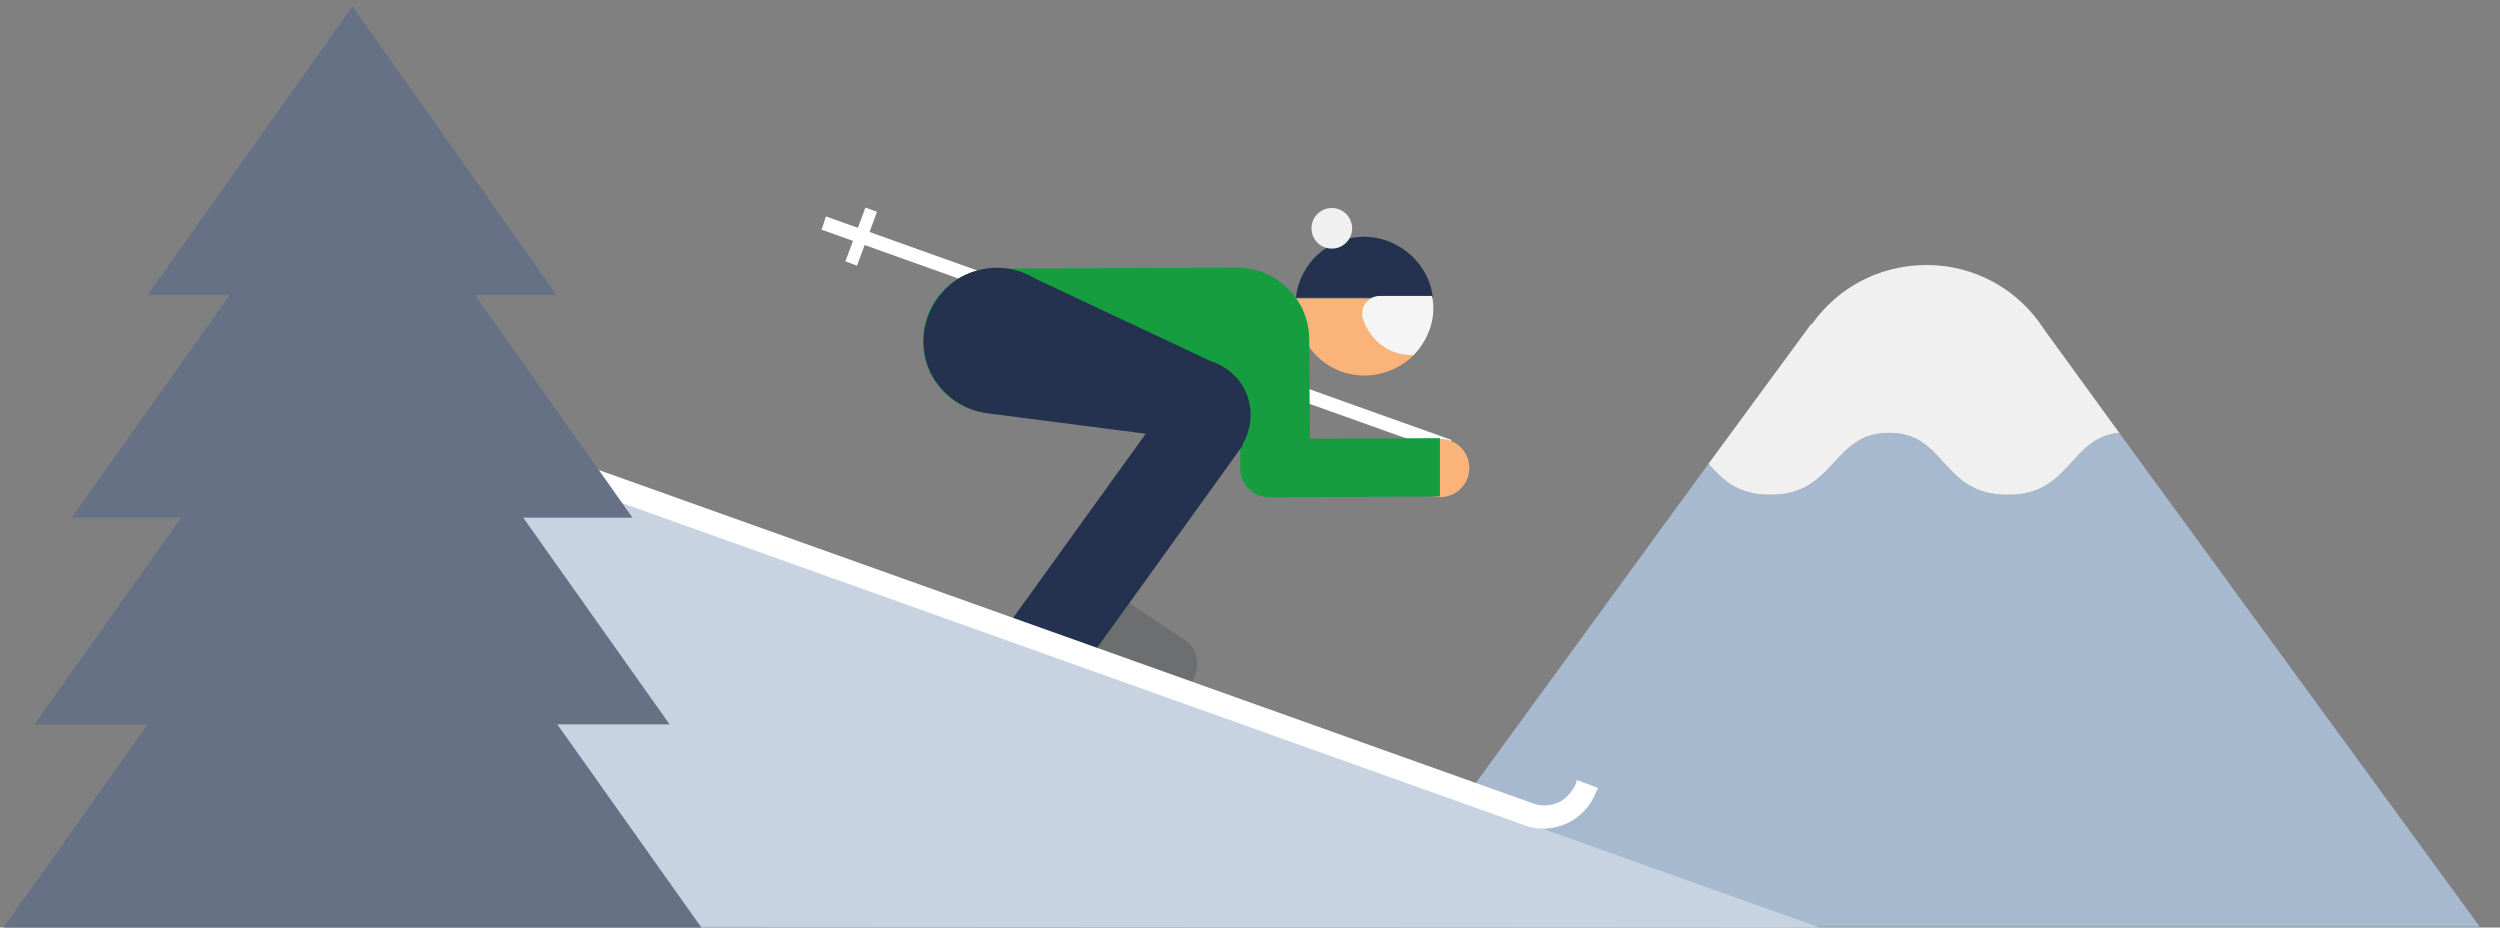
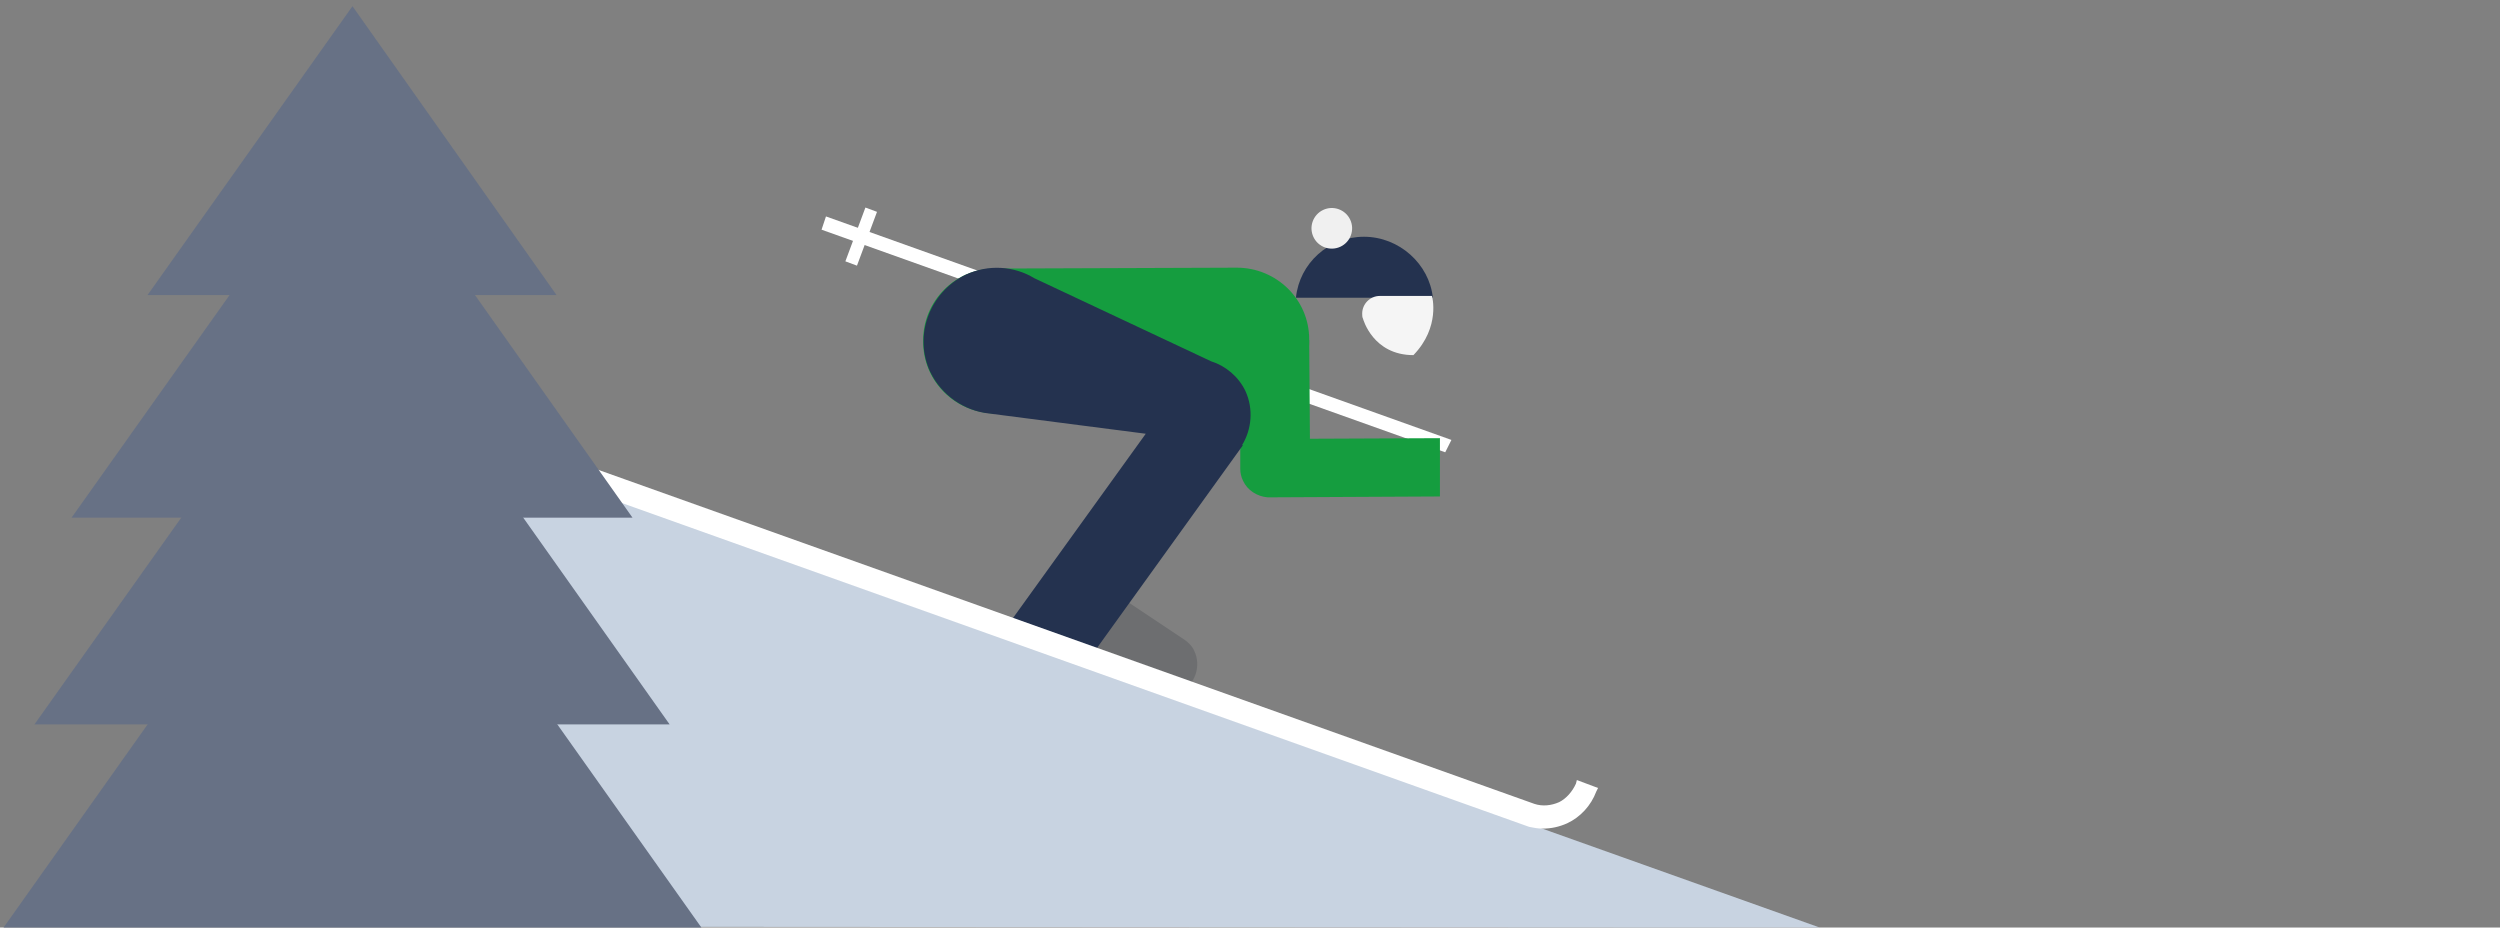
<svg xmlns="http://www.w3.org/2000/svg" version="1.1" id="Layer_1" x="0px" y="0px" viewBox="0 0 283 105" enable-background="new 0 0 283 105" xml:space="preserve">
  <rect x="0" y="0" width="283" height="105" fill="#808080" stroke="none" />
-   <path fill="#A7B9CF" d="M280.7,104.9L239.9,49c-5.6,0.5-5.5,7-12.5,7h-0.2c-7.3,0-6.9-7-13.3-7h-0.1c-6.4,0-5.9,7-13.3,7h-0.2  c-3.6,0-5.3-1.7-6.9-3.5l-38.2,52.4H280.7z" />
-   <path fill="#F0F0F0" d="M200.3,56h0.2c7.3,0,6.9-7,13.3-7h0.1c6.4,0,5.9,7,13.3,7h0.2c7,0,6.9-6.5,12.5-7l-8.5-11.7  c-2.8-4.4-7.7-7.3-13.3-7.3c-5.4,0-10.1,2.6-13,6.7l-0.1,0l-11.6,15.8C195,54.3,196.7,56,200.3,56z" />
  <polygon fill="#C8D3E1" points="46.4,48.1 46.7,104.9 206,105 " />
  <polygon fill="#677185" points="16.7,33.4 39.9,0.7 63,33.4 " />
  <polygon fill="#677185" points="3.9,82 39.9,31.3 75.8,82 " />
  <polygon fill="#677185" points="0.4,105 39.9,49.3 79.4,105 " />
  <path fill="#24324F" d="M154.4,26.8c-4,0-7.3,3-7.7,6.9l15.5,0C161.8,29.9,158.4,26.8,154.4,26.8z" />
-   <rect x="146.7" y="33.8" fill="#FAB47A" width="9.4" height="1.6" />
-   <path fill="#FAB47A" d="M162.2,34.6c0,2.2-0.8,4.4-2.6,6c-3.3,2.8-8.2,2.5-11-0.8c-1.3-1.5-1.9-3.4-1.9-5.3L162.2,34.6z" />
  <ellipse transform="matrix(0.904 -0.427 0.427 0.904 3.421 66.914)" fill="#F0F0F0" cx="150.8" cy="25.8" rx="2.3" ry="2.3" />
  <path fill="#6D6E70" d="M135.2,73.7c-0.2-0.5-0.6-0.9-1-1.2l0,0l-7.2-4.8l-4.3,6.2l6.6,3.2c0.9,1.4,2.7,1.9,4.3,1.2  C135.3,77.5,136,75.4,135.2,73.7z" />
  <polygon fill="#FFFFFF" points="93.5,24.5 93,26 163.6,51.2 164.3,49.8 " />
  <path fill="#159D3F" d="M148.2,38.4c0-4.5-3.7-8.1-8.2-8.1l-27.4,0.1c-4.5,0-8.1,3.7-8.1,8.1l0,0.2c0,4.5,3.7,8.1,8.2,8.1l27.4-0.1  c4.5,0,8.1-3.7,8.1-8.1L148.2,38.4z" />
  <polygon fill="#159D3F" points="140.5,51.9 148.3,51.9 148.2,38.5 140.5,37.1 " />
-   <ellipse transform="matrix(0.9 -0.436 0.436 0.9 -6.734 76.434)" fill="#FAB47A" cx="163" cy="52.9" rx="3.3" ry="3.3" />
  <path fill="#159D3F" d="M140.4,49.7l0,3.3c0,0,0,0,0,0.1c0,0.4,0.1,0.9,0.3,1.3c0.5,1.1,1.6,1.8,2.8,1.9l19.5-0.1l0-6.6L140.4,49.7z  " />
  <path fill="#24324F" d="M141,44.3c-0.8-1.7-2.3-2.9-3.9-3.4l-20-9.4c-2.3-1.4-5.2-1.6-7.8-0.4c-4.1,2-5.9,6.9-4,11  c1.3,2.7,3.9,4.4,6.6,4.7l17.8,2.3l-15.2,21.1l9.5,3.4l16.7-23.2l-0.1,0C141.7,48.6,141.9,46.3,141,44.3z" />
  <rect x="94.2" y="26.1" transform="matrix(0.349 -0.937 0.937 0.349 38.365 108.74)" fill="#FFFFFF" width="6.5" height="1.4" />
  <path fill="#F5F5F5" d="M162.1,33.5l-5.9,0c-1.1,0-2,0.9-2,2c0,0.2,0,0.4,0.1,0.6l0,0c0,0,1.1,4.1,5.7,4.1  C163.1,37,162.1,33.5,162.1,33.5z" />
  <path fill="#FFFFFF" d="M178.5,88.3l-0.1,0.4c-0.4,0.9-1.1,1.7-1.9,2.1c-0.9,0.4-1.9,0.5-2.8,0.2l-109.3-39L64,51.7L63,54.3  l110.1,39.3l0,0c0.5,0.1,1,0.2,1.5,0.2c1,0,1.9-0.2,2.8-0.6c1.5-0.7,2.7-2,3.3-3.6l0.2-0.4L178.5,88.3z" />
  <polygon fill="#677185" points="8.1,58.6 39.9,13.8 71.6,58.6 " />
</svg>